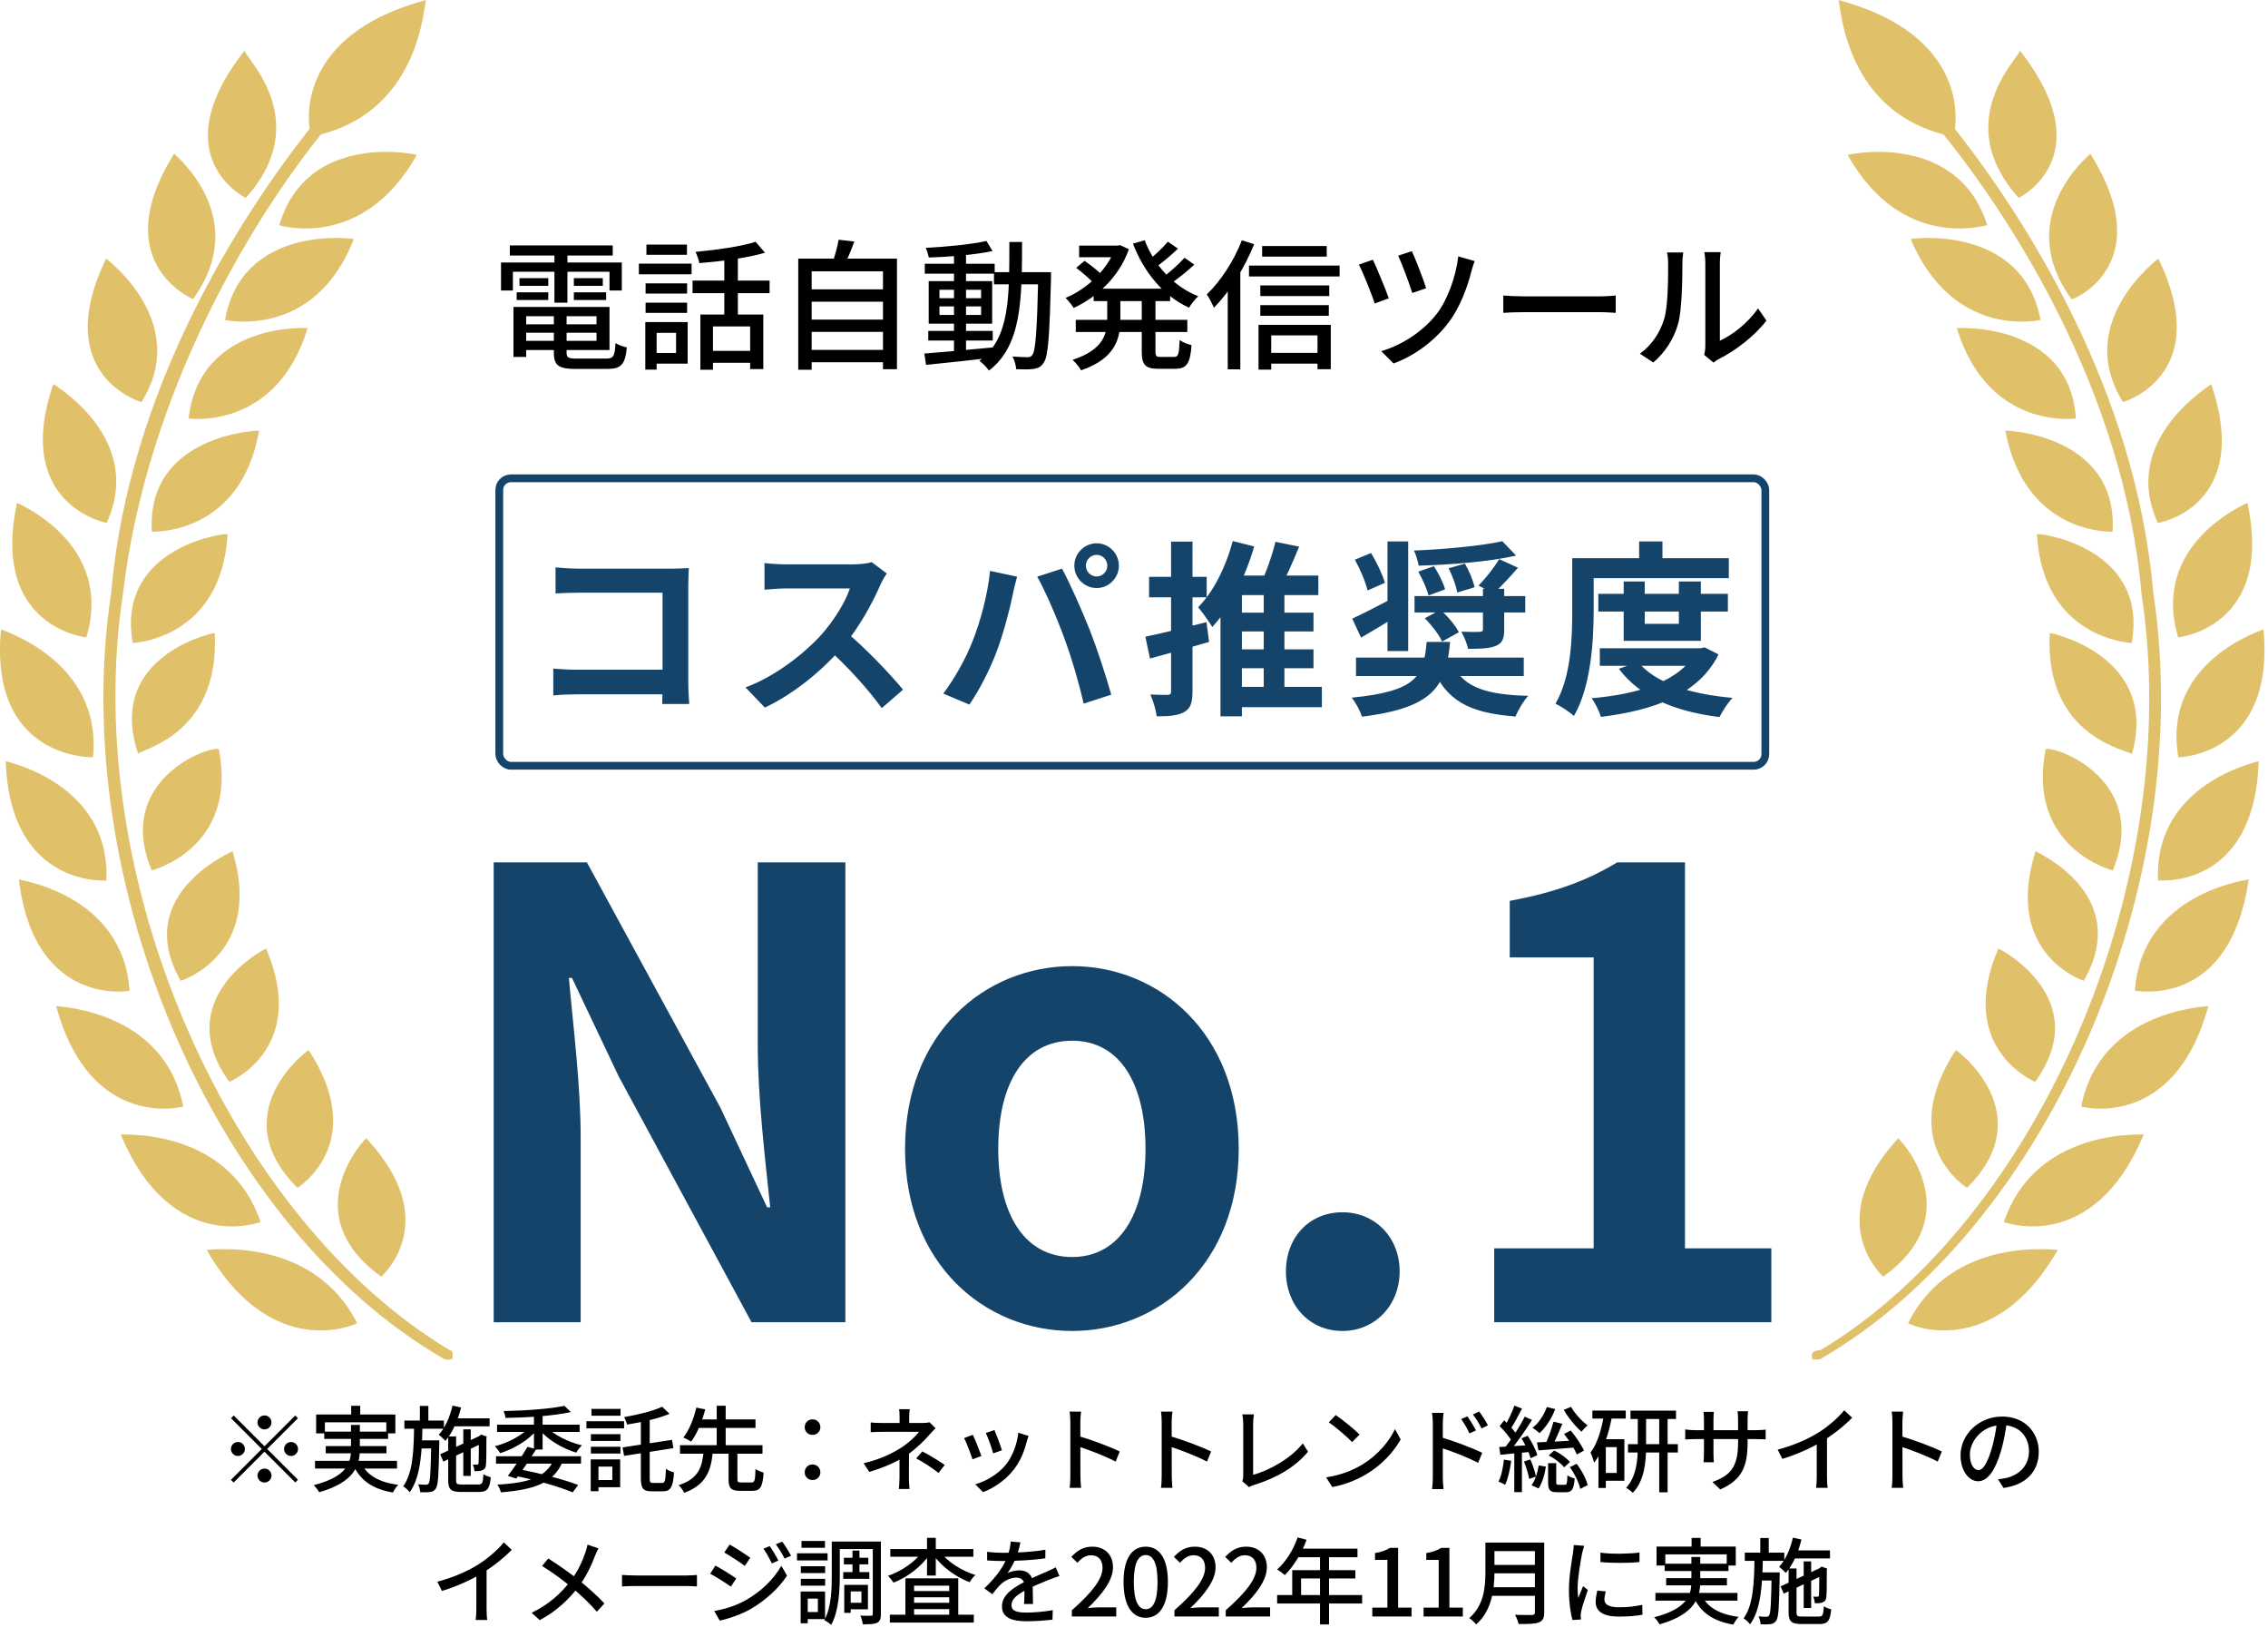
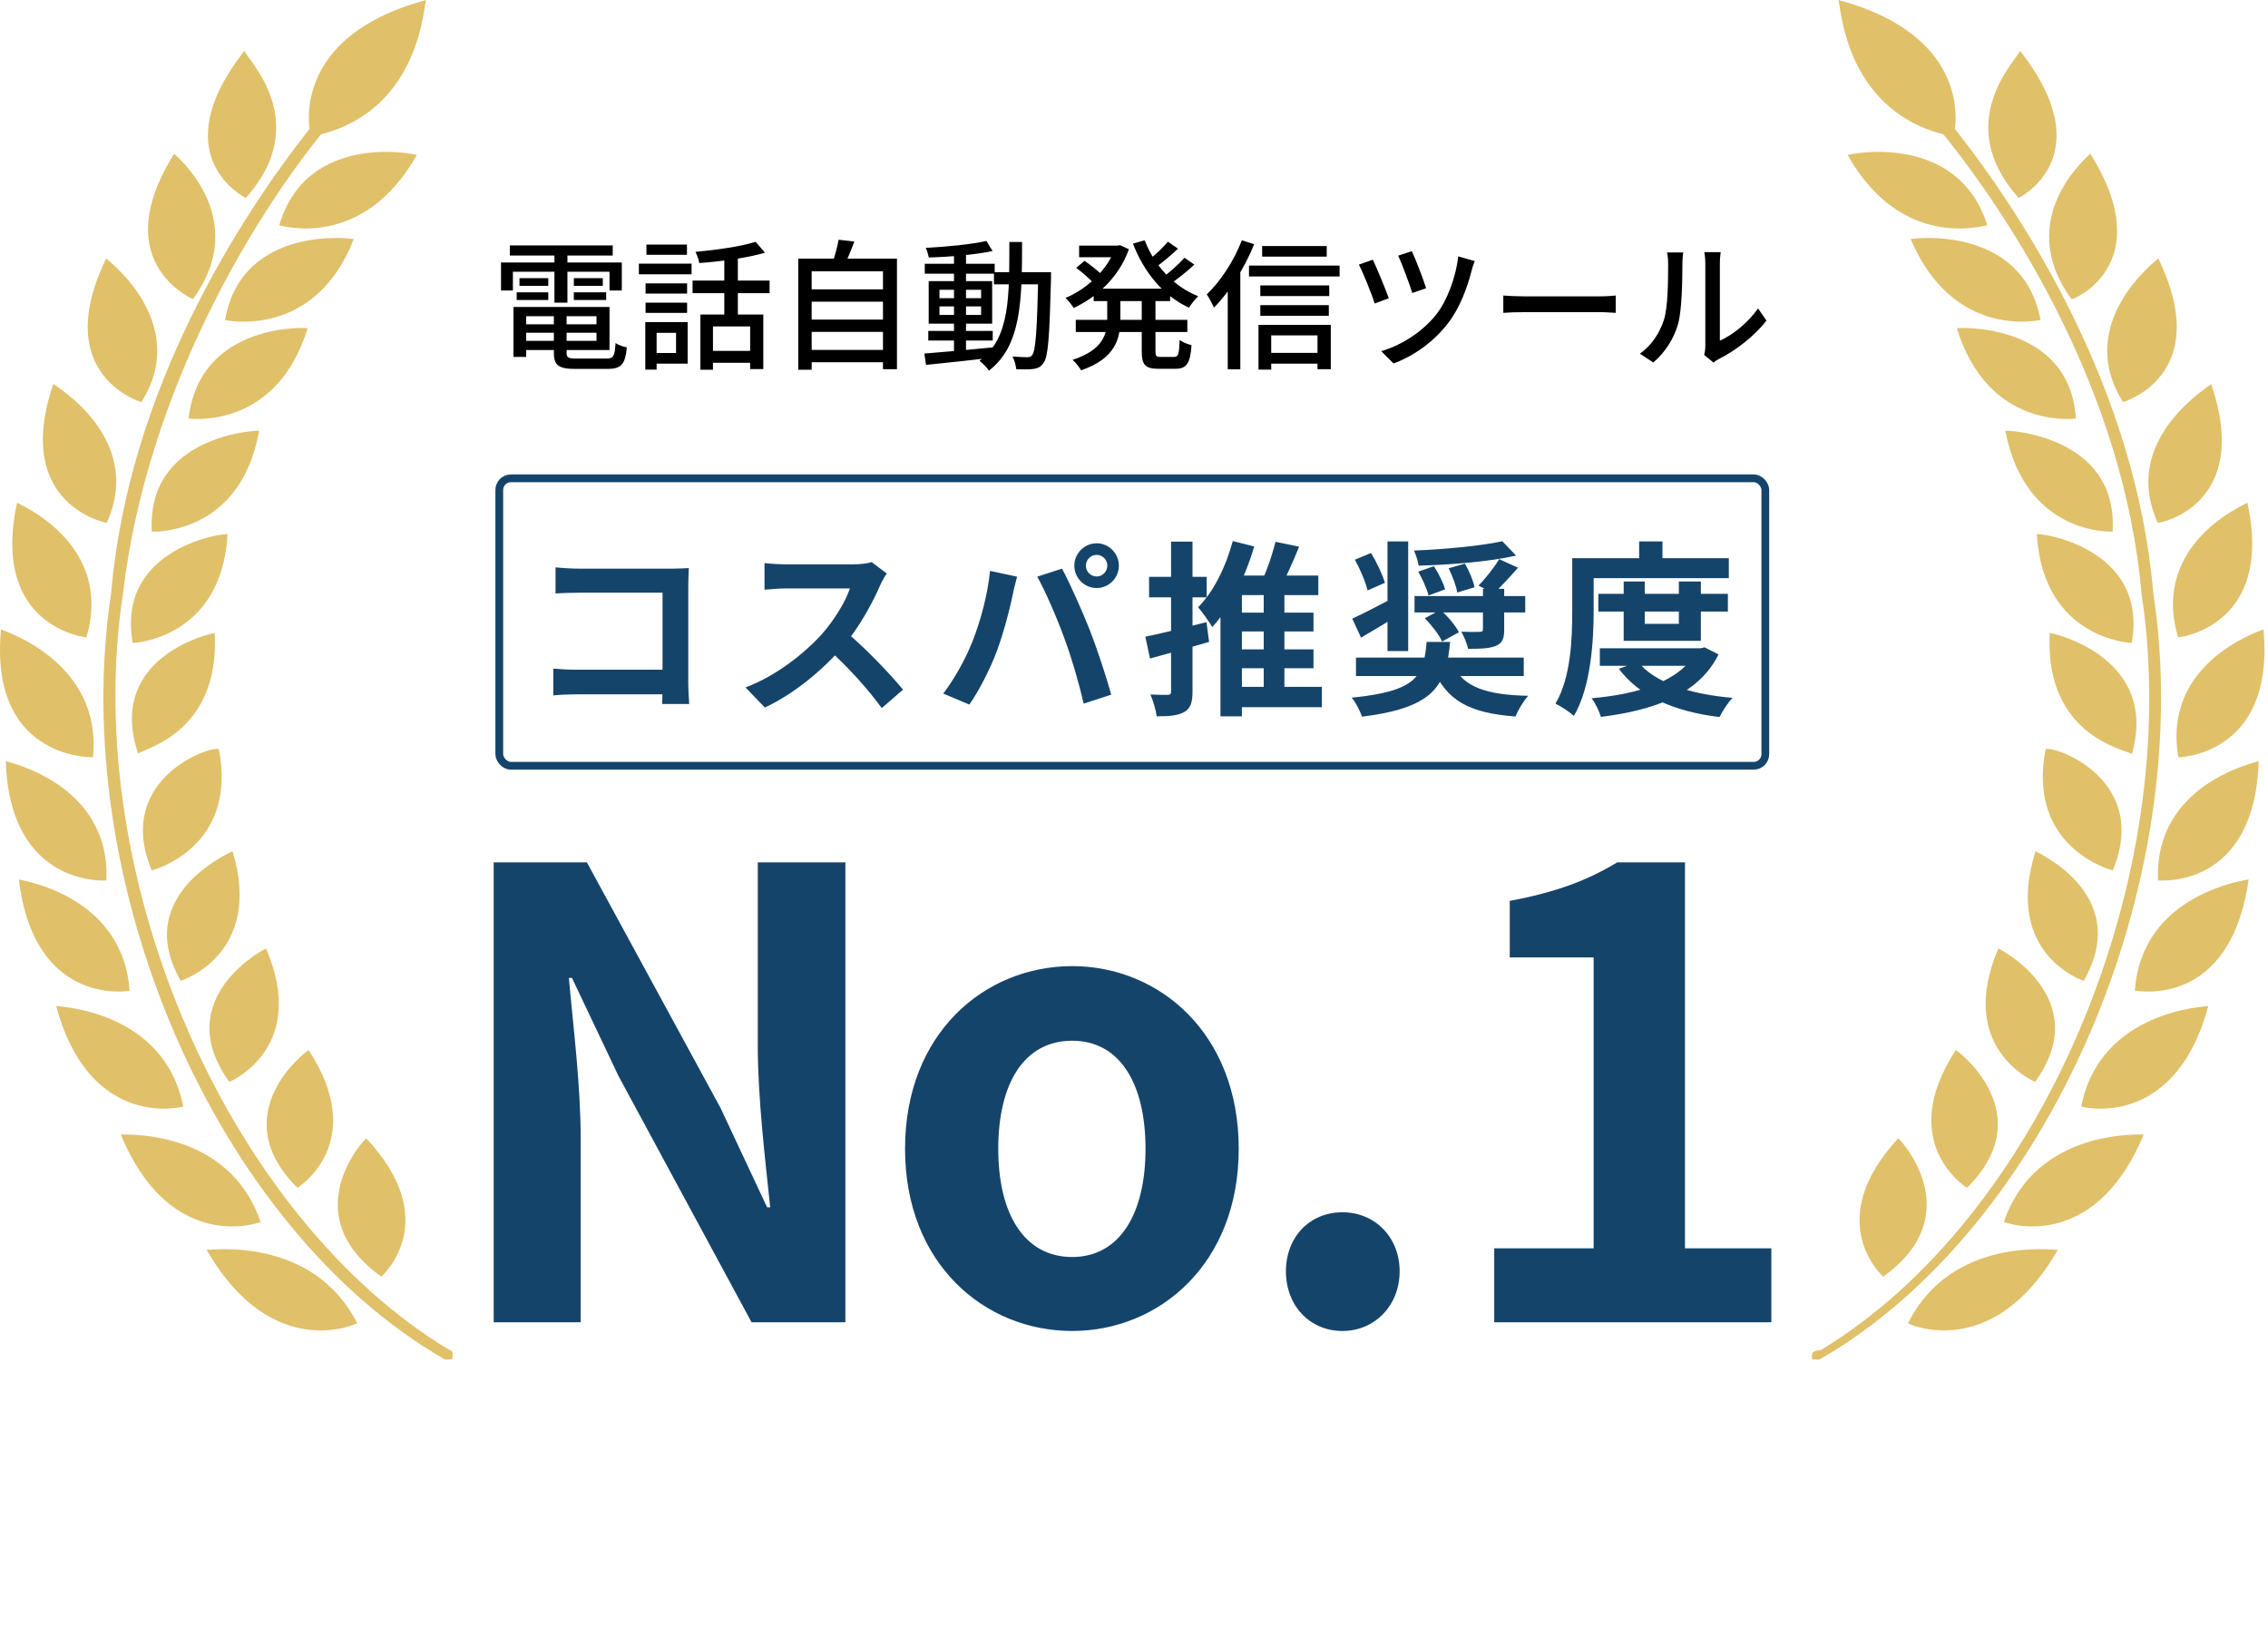
<svg xmlns="http://www.w3.org/2000/svg" width="292" height="212" viewBox="0 0 292 212" fill="none">
  <path fill-rule="evenodd" clip-rule="evenodd" d="M53.658 19.963C46.693 32.297 36.158 29.028 35.959 28.991C39.549 16.735 53.857 19.894 53.658 19.963ZM49.09 164.325C37.73 156.177 47.167 146.329 47.165 146.529C57.16 157.223 49.207 164.183 49.09 164.325ZM45.545 30.79C40.49 43.705 29.172 41.217 28.974 41.194C31.154 28.722 45.733 30.709 45.545 30.79ZM39.601 42.261C35.571 55.375 24.477 53.884 24.281 53.873C25.73 41.335 39.775 42.169 39.601 42.261ZM33.357 55.45C30.969 68.898 19.746 68.432 19.552 68.435C18.791 55.846 33.518 55.347 33.357 55.45ZM29.304 68.775C28.506 82.231 17.282 82.748 17.09 82.763C14.858 70.251 29.451 68.49 29.304 68.775ZM27.645 81.486C28.375 95.118 17.26 96.563 17.81 97.085C13.45 84.302 27.779 81.363 27.645 81.486ZM28.196 96.535C30.59 109.14 19.717 111.985 19.532 112.035C14.422 99.738 28.315 95.548 28.196 96.535ZM29.937 109.552C33.955 122.775 23.448 126.191 23.267 126.245C16.723 114.808 30.5 109.414 29.937 109.552ZM38.299 152.89C28.571 143.243 39.8 134.992 39.748 135.168C47.516 147.092 38.453 152.785 38.299 152.89ZM34.262 122.103C39.754 134.897 29.699 139.185 29.521 139.25C21.699 128.414 34.353 121.957 34.262 122.103ZM58.178 175.065C58.45 174.872 57.782 175.005 57.521 175.005C57.39 175.005 57.258 174.972 57.137 174.902C27.808 157.948 8.602 113.696 14.321 76.256C16.565 50.116 30.886 27.965 39.859 16.578C39.43 13.461 39.846 4.029 54.863 0C54.546 0.248 54.323 13.955 41.331 17.288C32.801 27.87 18.9 50.219 15.831 76.433C10.19 113.366 29.76 156.935 57.906 173.785C58.268 173.815 58.39 174.275 58.178 175.065ZM31.643 25.477C31.85 25.578 20.68 20.309 31.481 6.518C31.535 7.385 40.523 15.58 31.643 25.477ZM24.837 38.514C25.57 38.755 13.351 34.28 22.422 19.784C22.49 19.927 32.502 27.997 24.837 38.514ZM18.211 51.752C18.428 51.826 6.307 48.478 13.67 33.271C13.753 33.409 24.651 41.485 18.211 51.752ZM13.732 67.303C13.951 67.36 1.495 65.13 6.866 49.427C6.964 49.559 18.723 56.395 13.732 67.303ZM11.118 82.035C11.343 82.078 -1.311 80.905 2.197 64.714C2.311 64.839 14.725 69.916 11.118 82.035ZM11.97 97.468C11.317 97.495 -1.409 97.426 0.129 81.013C0.257 81.129 13.217 85.073 11.97 97.468ZM13.696 113.321C13.928 113.332 1.261 114.412 0.746 97.973C0.888 98.079 14.263 100.801 13.696 113.321ZM16.682 127.52C16.917 127.515 4.414 129.855 2.43 113.184C2.191 113.281 15.804 114.908 16.682 127.52ZM23.592 142.418C23.83 142.397 11.645 145.805 7.23 129.489C7.401 129.573 21.129 129.943 23.592 142.418ZM33.546 157.278C33.786 157.239 22.091 161.785 15.546 146.024C15.731 146.095 29.404 145.111 33.546 157.278ZM45.978 170.312C46.218 170.257 35.156 175.708 26.609 160.879C26.807 160.937 40.244 158.975 45.978 170.312Z" fill="#E0C069" />
  <path d="M66.953 41.745V42.825H77.483V41.745H66.953ZM66.971 39.513V40.701H76.799V43.869H66.971V45.057H78.473V39.513H66.971ZM71.309 40.143V45.399C71.309 47.055 71.939 47.487 74.153 47.487C74.639 47.487 77.663 47.487 78.167 47.487C79.985 47.487 80.489 46.911 80.705 44.715C80.255 44.625 79.607 44.409 79.247 44.157C79.157 45.849 78.977 46.155 78.041 46.155C77.357 46.155 74.801 46.155 74.279 46.155C73.163 46.155 72.947 46.029 72.947 45.399V40.143H71.309ZM66.107 39.513V45.939H67.745V39.513H66.107ZM65.639 31.593V32.889H78.887V31.593H65.639ZM66.881 35.805V36.795H70.589V35.805H66.881ZM66.521 37.623V38.613H70.589V37.623H66.521ZM73.883 37.623V38.613H78.041V37.623H73.883ZM73.883 35.805V36.795H77.609V35.805H73.883ZM71.381 32.097V38.955H73.055V32.097H71.381ZM64.505 33.789V37.389H66.035V34.977H78.473V37.389H80.057V33.789H64.505ZM90.173 40.485V47.595H91.793V42.015H96.581V47.505H98.273V40.485H90.173ZM97.283 31.125C95.429 31.719 92.279 32.169 89.543 32.421C89.741 32.817 89.975 33.447 90.029 33.861C92.855 33.645 96.185 33.213 98.489 32.529L97.283 31.125ZM93.251 32.637V41.259H94.997V32.637H93.251ZM89.165 36.111V37.731H99.083V36.111H89.165ZM91.253 45.165V46.695H97.409V45.165H91.253ZM83.117 36.471V37.785H88.463V36.471H83.117ZM83.225 31.485V32.799H88.445V31.485H83.225ZM83.117 38.955V40.269H88.463V38.955H83.117ZM82.253 33.933V35.301H89.039V33.933H82.253ZM83.963 41.457V42.843H87.041V45.435H83.963V46.803H88.535V41.457H83.963ZM83.081 41.457V47.577H84.539V41.457H83.081ZM103.925 37.245V38.829H114.095V37.245H103.925ZM103.925 41.133V42.717H114.095V41.133H103.925ZM103.925 45.039V46.623H114.095V45.039H103.925ZM102.773 33.285V47.595H104.501V34.923H113.681V47.523H115.481V33.285H102.773ZM107.975 30.855C107.813 31.755 107.471 33.033 107.147 33.897L108.695 34.185C109.091 33.393 109.577 32.223 109.991 31.089L107.975 30.855ZM119.513 42.591V43.833H127.811V42.591H119.513ZM119.063 33.951V35.229H128.063V33.951H119.063ZM122.825 32.475V45.579H124.373V32.475H122.825ZM119.009 45.507L119.225 46.965C121.547 46.731 124.805 46.389 127.865 46.029L127.847 44.715C124.625 45.039 121.223 45.327 119.009 45.507ZM120.953 39.441H126.317V40.539H120.953V39.441ZM120.953 37.299H126.317V38.379H120.953V37.299ZM119.567 36.183V41.655H127.739V36.183H119.567ZM127.001 31.017C125.075 31.449 121.871 31.773 119.189 31.899C119.351 32.241 119.513 32.781 119.585 33.141C122.285 33.069 125.597 32.781 127.793 32.313L127.001 31.017ZM127.973 35.031V36.597H134.363V35.031H127.973ZM133.679 35.031V35.409C133.517 42.555 133.337 45.129 132.905 45.687C132.743 45.921 132.563 45.975 132.275 45.975C131.933 45.975 131.177 45.957 130.349 45.885C130.619 46.353 130.799 47.055 130.835 47.523C131.681 47.559 132.527 47.559 133.067 47.487C133.625 47.397 134.021 47.235 134.363 46.695C134.957 45.921 135.119 43.347 135.317 35.823C135.317 35.625 135.317 35.031 135.317 35.031H133.679ZM129.953 31.143C129.935 38.109 130.079 43.527 126.101 46.443C126.497 46.731 127.073 47.307 127.325 47.703C131.555 44.463 131.573 38.523 131.591 31.143H129.953ZM140.807 37.155V38.757H150.653V37.155H140.807ZM138.935 31.611V33.105H144.191V31.611H138.935ZM138.503 41.169V42.735H152.867V41.169H138.503ZM143.597 31.611V31.917C142.571 34.779 139.871 37.245 137.189 38.343C137.513 38.667 137.999 39.243 138.233 39.639C141.221 38.253 144.065 35.697 145.343 32.079L144.209 31.557L143.903 31.611H143.597ZM142.553 37.947V41.007C142.553 42.969 142.067 45.021 138.089 46.317C138.449 46.623 138.971 47.271 139.187 47.667C143.633 46.137 144.245 43.563 144.245 41.043V37.947H142.553ZM147.377 30.927L145.865 31.359C147.287 35.049 149.771 38.091 153.083 39.603C153.353 39.153 153.875 38.487 154.271 38.127C151.085 36.885 148.583 34.113 147.377 30.927ZM138.557 34.473C139.349 35.067 140.321 35.913 140.789 36.435L141.923 35.427C141.419 34.905 140.411 34.113 139.637 33.573L138.557 34.473ZM150.365 31.107C149.699 31.917 148.511 33.015 147.647 33.663L148.691 34.473C149.573 33.861 150.725 32.907 151.661 32.007L150.365 31.107ZM152.507 33.177C151.769 34.005 150.473 35.157 149.537 35.823L150.563 36.615C151.535 35.967 152.795 34.977 153.767 34.059L152.507 33.177ZM146.999 38.001V45.219C146.999 46.947 147.431 47.469 149.141 47.469C149.501 47.469 150.977 47.469 151.337 47.469C152.777 47.469 153.245 46.767 153.407 44.427C152.939 44.319 152.255 44.049 151.877 43.761C151.805 45.579 151.715 45.939 151.175 45.939C150.869 45.939 149.663 45.939 149.411 45.939C148.853 45.939 148.763 45.831 148.763 45.219V38.001H146.999ZM162.497 31.665V33.033H170.813V31.665H162.497ZM162.263 36.741V38.109H171.137V36.741H162.263ZM162.263 39.279V40.647H171.083V39.279H162.263ZM162.929 45.417V46.803H170.453V45.417H162.929ZM160.805 34.185V35.589H172.469V34.185H160.805ZM162.029 41.817V47.577H163.667V43.167H169.625V47.523H171.335V41.817H162.029ZM159.887 30.927C158.861 33.591 157.133 36.219 155.369 37.893C155.657 38.289 156.125 39.207 156.287 39.603C158.303 37.587 160.247 34.473 161.471 31.431L159.887 30.927ZM158.069 35.715V47.541H159.689V34.113L159.671 34.095L158.069 35.715ZM181.775 32.331L180.011 32.907C180.497 33.933 181.505 36.633 181.829 37.713L183.611 37.101C183.287 36.021 182.189 33.195 181.775 32.331ZM189.875 33.609L187.751 32.997C187.427 35.733 186.311 38.703 184.925 40.467C183.089 42.789 180.353 44.463 177.833 45.201L179.417 46.785C181.973 45.849 184.601 44.013 186.473 41.547C187.967 39.603 188.957 36.903 189.479 34.779C189.569 34.455 189.713 33.969 189.875 33.609ZM176.753 33.429L174.953 34.059C175.421 34.923 176.645 37.929 176.987 39.063L178.805 38.397C178.391 37.209 177.257 34.491 176.753 33.429ZM193.547 38.037V40.269C194.159 40.215 195.221 40.179 196.229 40.179C197.903 40.179 204.545 40.179 206.021 40.179C206.795 40.179 207.623 40.251 208.019 40.269V38.037C207.587 38.073 206.885 38.145 206.003 38.145C204.545 38.145 197.903 38.145 196.229 38.145C195.239 38.145 194.141 38.091 193.547 38.037ZM219.413 45.687L220.619 46.677C220.763 46.551 220.961 46.389 221.303 46.209C223.355 45.183 225.893 43.293 227.423 41.259L226.343 39.693C225.029 41.601 223.013 43.149 221.429 43.851C221.429 43.059 221.429 35.157 221.429 33.897C221.429 33.159 221.519 32.547 221.537 32.457H219.431C219.449 32.547 219.557 33.141 219.557 33.879C219.557 35.157 219.557 43.653 219.557 44.535C219.557 44.949 219.485 45.381 219.413 45.687ZM211.133 45.525L212.861 46.659C214.373 45.363 215.525 43.599 216.065 41.637C216.551 39.819 216.605 35.985 216.605 33.933C216.605 33.303 216.695 32.655 216.713 32.493H214.625C214.715 32.907 214.769 33.339 214.769 33.951C214.769 36.039 214.751 39.549 214.229 41.151C213.707 42.807 212.681 44.427 211.133 45.525Z" fill="black" />
  <path d="M71.525 73.025C72.437 73.121 73.661 73.193 74.501 73.193H86.597C87.293 73.193 88.277 73.145 88.685 73.121C88.661 73.697 88.613 74.633 88.613 75.353V87.785C88.613 88.625 88.685 89.873 88.733 90.617H85.253C85.277 89.897 85.301 89.033 85.301 88.145V76.289H74.501C73.493 76.289 72.197 76.337 71.525 76.385V73.025ZM71.237 86.057C72.053 86.129 73.133 86.201 74.213 86.201H87.197V89.369H74.309C73.373 89.369 72.029 89.417 71.237 89.513V86.057ZM114.173 73.817C113.981 74.081 113.549 74.801 113.333 75.305C112.349 77.585 110.573 80.849 108.509 83.249C105.821 86.345 102.197 89.321 98.477 91.073L95.981 88.481C99.869 87.041 103.565 84.113 105.821 81.617C107.405 79.817 108.869 77.441 109.421 75.737C108.413 75.737 102.293 75.737 101.261 75.737C100.277 75.737 98.957 75.857 98.429 75.905V72.473C99.077 72.569 100.565 72.641 101.261 72.641C102.533 72.641 108.677 72.641 109.733 72.641C110.789 72.641 111.725 72.521 112.229 72.353L114.173 73.817ZM108.821 81.257C111.293 83.273 114.701 86.849 116.261 88.769L113.525 91.145C111.749 88.673 109.133 85.817 106.565 83.489L108.821 81.257ZM139.805 72.809C139.805 73.577 140.429 74.201 141.197 74.201C141.941 74.201 142.565 73.577 142.565 72.809C142.565 72.041 141.941 71.417 141.197 71.417C140.429 71.417 139.805 72.041 139.805 72.809ZM138.317 72.809C138.317 71.225 139.613 69.929 141.197 69.929C142.757 69.929 144.053 71.225 144.053 72.809C144.053 74.393 142.757 75.689 141.197 75.689C139.613 75.689 138.317 74.393 138.317 72.809ZM125.189 82.601C126.245 79.937 127.157 76.553 127.469 73.481L130.949 74.225C130.757 74.897 130.469 76.073 130.373 76.625C130.037 78.305 129.173 81.593 128.333 83.825C127.469 86.153 126.053 88.889 124.805 90.689L121.445 89.273C122.933 87.305 124.349 84.737 125.189 82.601ZM137.021 82.121C136.109 79.601 134.573 76.049 133.541 74.225L136.733 73.193C137.741 75.041 139.373 78.737 140.285 81.041C141.149 83.225 142.421 87.041 143.069 89.417L139.517 90.569C138.869 87.737 137.981 84.713 137.021 82.121ZM158.333 78.857H169.109V81.281H158.333V78.857ZM158.333 83.585H169.109V86.009H158.333V83.585ZM158.021 88.409H170.189V91.025H158.021V88.409ZM162.701 75.473H165.365V89.177H162.701V75.473ZM164.213 69.737L167.261 70.361C166.421 72.449 165.389 74.705 164.597 76.145L162.125 75.521C162.917 73.961 163.781 71.537 164.213 69.737ZM158.717 69.641L161.477 70.337C160.325 74.273 158.381 78.233 156.077 80.705C155.717 80.105 154.805 78.785 154.253 78.161C156.245 76.169 157.829 72.953 158.717 69.641ZM159.893 74.081H169.733V76.601H159.893V92.201H157.133V75.497L158.549 74.081H159.893ZM147.461 81.953C149.477 81.545 152.477 80.801 155.333 80.081L155.669 82.625C153.053 83.393 150.269 84.161 148.061 84.761L147.461 81.953ZM147.941 74.249H155.357V76.889H147.941V74.249ZM150.773 69.713H153.533V88.985C153.533 90.401 153.293 91.169 152.501 91.625C151.709 92.105 150.557 92.201 148.925 92.201C148.829 91.433 148.469 90.185 148.109 89.393C149.045 89.441 150.029 89.441 150.341 89.441C150.653 89.441 150.773 89.321 150.773 88.985V69.713ZM174.581 84.641H196.181V87.017H174.581V84.641ZM183.677 82.625H186.701C186.173 88.169 184.805 91.073 175.349 92.249C175.133 91.529 174.533 90.401 174.029 89.801C182.501 88.961 183.293 86.993 183.677 82.625ZM187.133 85.673C188.453 88.457 191.405 89.441 196.757 89.561C196.157 90.209 195.437 91.409 195.125 92.225C189.077 91.769 186.221 90.137 184.445 85.961L187.133 85.673ZM182.117 76.721H196.373V78.833H182.117V76.721ZM174.437 72.041L176.525 71.177C177.245 72.377 178.013 73.985 178.301 75.017L176.069 76.001C175.829 74.945 175.133 73.289 174.437 72.041ZM182.597 73.577L184.613 72.881C185.213 73.793 185.837 75.041 186.053 75.857L183.917 76.649C183.725 75.833 183.149 74.537 182.597 73.577ZM186.509 73.145L188.597 72.545C189.173 73.505 189.677 74.753 189.845 75.593L187.613 76.265C187.493 75.449 187.013 74.153 186.509 73.145ZM183.437 79.577L185.453 78.497C186.389 79.313 187.397 80.513 187.829 81.377L185.669 82.577C185.285 81.713 184.325 80.465 183.437 79.577ZM178.637 69.689H181.301V83.801H178.637V69.689ZM190.925 75.785H193.661V81.065C193.661 82.265 193.397 82.817 192.533 83.153C191.669 83.489 190.541 83.513 189.005 83.513C188.885 82.841 188.477 81.905 188.141 81.305C189.077 81.353 190.205 81.353 190.517 81.329C190.829 81.305 190.925 81.257 190.925 80.993V75.785ZM193.013 71.969L195.437 73.073C194.381 74.297 193.229 75.521 192.317 76.361L190.349 75.377C191.261 74.465 192.389 73.025 193.013 71.969ZM174.101 79.625C175.421 79.025 177.365 78.017 179.285 77.009L180.029 79.193C178.445 80.177 176.717 81.209 175.229 82.073L174.101 79.625ZM193.421 69.665L195.197 71.513C191.741 72.305 186.797 72.689 182.645 72.809C182.573 72.257 182.285 71.369 182.045 70.865C186.053 70.697 190.709 70.265 193.421 69.665ZM205.781 76.433H222.461V78.713H205.781V76.433ZM205.973 83.441H219.149V85.697H205.973V83.441ZM209.045 74.849H211.757V80.297H216.149V74.849H218.981V82.481H209.045V74.849ZM218.405 83.441H218.957L219.461 83.321L221.261 84.233C218.669 89.441 212.861 91.433 206.117 92.273C205.901 91.553 205.373 90.473 204.917 89.873C211.061 89.345 216.461 87.641 218.405 83.801V83.441ZM210.893 85.193C213.053 87.881 217.541 89.345 223.061 89.825C222.461 90.425 221.741 91.577 221.381 92.297C215.549 91.577 211.109 89.657 208.421 86.081L210.893 85.193ZM211.037 69.689H214.037V73.289H211.037V69.689ZM203.837 71.849H222.581V74.417H203.837V71.849ZM202.421 71.849H205.181V78.617C205.181 82.529 204.821 88.433 202.637 92.153C202.133 91.673 200.933 90.881 200.261 90.569C202.277 87.161 202.421 82.145 202.421 78.617V71.849Z" fill="#15446B" />
  <rect x="64.281" y="61.565" width="163" height="37" rx="1.5" stroke="#15446B" />
  <path d="M63.561 170.195H74.761V146.515C74.761 139.635 73.801 132.195 73.241 125.875H73.641L79.641 138.515L96.761 170.195H108.841V110.995H97.561V134.595C97.561 141.315 98.521 149.235 99.161 155.395H98.761L92.761 142.595L75.561 110.995H63.561V170.195ZM138.043 171.315C149.243 171.315 159.483 162.675 159.483 147.875C159.483 132.995 149.243 124.355 138.043 124.355C126.763 124.355 116.523 132.995 116.523 147.875C116.523 162.675 126.763 171.315 138.043 171.315ZM138.043 161.795C131.883 161.795 128.523 156.275 128.523 147.875C128.523 139.395 131.883 133.955 138.043 133.955C144.123 133.955 147.483 139.395 147.483 147.875C147.483 156.275 144.123 161.795 138.043 161.795ZM172.841 171.315C177.001 171.315 180.201 168.035 180.201 163.635C180.201 159.235 177.001 156.035 172.841 156.035C168.601 156.035 165.561 159.235 165.561 163.635C165.561 168.035 168.601 171.315 172.841 171.315ZM192.377 170.195H228.057V160.675H216.937V110.995H208.217C204.377 113.315 200.377 114.835 194.377 115.955V123.235H205.177V160.675H192.377V170.195Z" fill="#15446B" />
  <path fill-rule="evenodd" clip-rule="evenodd" d="M280.457 97.468C278.328 85.073 291.288 81.129 291.416 81.013C292.955 97.426 280.228 97.495 280.457 97.468ZM280.427 82.035C276.82 69.916 289.234 64.839 289.348 64.714C292.857 80.905 280.202 82.078 280.427 82.035ZM277.814 67.303C272.822 56.395 284.806 49.559 284.679 49.427C290.05 65.13 277.936 67.36 277.814 67.303ZM273.334 51.752C266.894 41.485 277.793 33.409 277.875 33.271C285.238 48.478 273.118 51.826 273.334 51.752ZM266.708 38.514C259.043 27.997 269.055 19.927 269.123 19.784C278.194 34.28 266.497 38.755 266.708 38.514ZM259.902 25.477C251.022 15.58 260.01 7.385 260.064 6.518C270.864 20.309 259.695 25.578 259.902 25.477ZM255.856 28.991C255.386 29.028 244.852 32.297 237.887 19.963C237.688 19.894 251.996 16.735 255.856 28.991ZM242.455 164.325C242.338 164.183 234.538 157.223 244.38 146.529C244.378 146.329 253.815 156.177 242.455 164.325ZM262.716 41.194C262.373 41.217 251.505 43.705 246 30.79C245.813 30.709 260.391 28.722 262.716 41.194ZM253.246 152.89C253.092 152.785 244.029 147.092 251.797 135.168C251.746 134.992 262.974 143.243 253.246 152.89ZM262.024 139.25C261.846 139.185 251.791 134.897 257.283 122.103C257.192 121.957 269.846 128.414 262.024 139.25ZM268.278 126.245C268.097 126.191 257.896 122.775 262.076 109.552C261.504 109.414 274.822 114.808 268.278 126.245ZM272.013 112.035C271.828 111.985 260.955 109.14 263.349 96.535C263.23 95.548 277.123 99.738 272.013 112.035ZM274.474 97.085C274.285 96.563 263.17 95.118 263.9 81.486C263.766 81.363 278.095 84.302 274.474 97.085ZM274.455 82.763C274.262 82.748 263.039 82.231 262.242 68.775C262.094 68.49 276.687 70.251 274.455 82.763ZM251.944 42.261C251.77 42.169 266.481 41.335 267.264 53.873C267.068 53.884 255.974 55.375 251.944 42.261ZM271.993 68.435C271.799 68.432 260.756 68.898 258.188 55.45C258.027 55.347 272.754 55.846 271.993 68.435ZM277.223 76.256C282.943 113.696 263.736 157.948 234.407 174.902C234.287 174.972 234.155 175.005 234.024 175.005C233.763 175.005 233.509 174.872 233.367 175.065C233.155 174.275 233.277 173.815 234.386 173.785C262.478 156.935 281.355 113.366 275.714 76.433C273.464 50.219 258.744 27.87 250.214 17.288C237.222 13.955 236.999 0.248 236.682 0C251.699 4.029 252.115 13.461 251.686 16.578C260.659 27.965 274.98 50.116 277.223 76.256ZM264.936 160.879C256.389 175.708 245.327 170.257 245.666 170.312C251.301 158.975 264.737 160.937 264.936 160.879ZM257.999 157.278C262.141 145.111 275.814 146.095 275.999 146.024C269.454 161.785 257.759 157.239 257.999 157.278ZM267.953 142.418C270.416 129.943 284.144 129.573 284.315 129.489C279.9 145.805 267.715 142.397 267.953 142.418ZM274.864 127.52C275.741 114.908 289.354 113.281 289.511 113.184C287.131 129.855 275.276 127.515 274.864 127.52ZM277.849 113.321C277.282 100.801 290.657 98.079 290.799 97.973C290.284 114.412 278.166 113.332 277.849 113.321Z" fill="#E0C069" />
-   <path d="M34.053 183.985C33.561 183.985 33.153 183.577 33.153 183.085C33.153 182.593 33.561 182.185 34.053 182.185C34.545 182.185 34.953 182.593 34.953 183.085C34.953 183.577 34.545 183.985 34.053 183.985ZM34.053 186.157L38.013 182.197L38.361 182.545L34.401 186.505L38.361 190.465L38.013 190.813L34.053 186.853L30.081 190.825L29.733 190.477L33.705 186.505L29.745 182.545L30.093 182.197L34.053 186.157ZM31.533 186.505C31.533 186.997 31.125 187.405 30.633 187.405C30.141 187.405 29.733 186.997 29.733 186.505C29.733 186.013 30.141 185.605 30.633 185.605C31.125 185.605 31.533 186.013 31.533 186.505ZM36.573 186.505C36.573 186.013 36.981 185.605 37.473 185.605C37.965 185.605 38.373 186.013 38.373 186.505C38.373 186.997 37.965 187.405 37.473 187.405C36.981 187.405 36.573 186.997 36.573 186.505ZM34.053 189.025C34.545 189.025 34.953 189.433 34.953 189.925C34.953 190.417 34.545 190.825 34.053 190.825C33.561 190.825 33.153 190.417 33.153 189.925C33.153 189.433 33.561 189.025 34.053 189.025ZM45.213 180.949H46.377V182.773H45.213V180.949ZM40.701 182.065H50.901V184.501H49.737V183.073H41.829V184.501H40.701V182.065ZM41.745 184.273H49.965V185.209H41.745V184.273ZM40.557 188.029H51.117V189.025H40.557V188.029ZM41.937 186.133H49.761V187.057H41.937V186.133ZM46.461 188.245C47.193 189.877 48.825 190.813 51.273 191.113C51.033 191.353 50.733 191.809 50.589 192.109C47.961 191.665 46.329 190.525 45.441 188.473L46.461 188.245ZM45.189 183.409H46.329V186.553C46.329 188.629 45.621 190.777 41.097 192.073C40.965 191.833 40.641 191.401 40.389 191.161C44.757 190.045 45.189 188.221 45.189 186.541V183.409ZM58.029 182.557H63.033V183.589H58.029V182.557ZM59.649 183.973H60.609V189.973H59.649V183.973ZM58.257 180.925L59.361 181.153C58.953 182.845 58.245 184.429 57.345 185.461C57.165 185.257 56.733 184.849 56.481 184.669C57.321 183.781 57.921 182.389 58.257 180.925ZM56.673 187.189L61.929 184.741L62.325 185.665L57.081 188.125L56.673 187.189ZM57.705 184.885H58.725V190.513C58.725 190.993 58.821 191.077 59.457 191.077C59.745 191.077 61.209 191.077 61.581 191.077C62.097 191.077 62.181 190.861 62.241 189.745C62.481 189.913 62.901 190.069 63.189 190.141C63.057 191.605 62.745 192.037 61.665 192.037C61.365 192.037 59.649 192.037 59.361 192.037C58.065 192.037 57.705 191.713 57.705 190.501V184.885ZM61.653 184.957H61.557L61.773 184.777L61.965 184.645L62.673 184.909L62.625 185.077C62.625 186.793 62.613 188.173 62.565 188.533C62.541 188.941 62.349 189.169 62.037 189.265C61.761 189.361 61.377 189.373 61.089 189.361C61.065 189.097 60.981 188.725 60.873 188.509C61.053 188.521 61.293 188.521 61.401 188.521C61.521 188.521 61.593 188.485 61.617 188.317C61.641 188.125 61.653 186.829 61.653 184.957ZM52.065 182.845H57.153V183.901H52.065V182.845ZM53.853 185.389H55.893V186.433H53.853V185.389ZM54.057 180.961H55.149V183.205H54.057V180.961ZM53.313 183.469H54.393C54.333 186.817 54.177 190.105 52.749 192.073C52.557 191.821 52.197 191.473 51.909 191.305C53.193 189.565 53.277 186.517 53.313 183.469ZM55.521 185.389H56.553C56.553 185.389 56.553 185.725 56.553 185.869C56.481 189.805 56.421 191.185 56.109 191.605C55.905 191.893 55.689 192.001 55.365 192.049C55.077 192.085 54.609 192.085 54.105 192.073C54.081 191.761 53.985 191.329 53.829 191.053C54.261 191.101 54.657 191.101 54.837 191.101C54.993 191.101 55.101 191.077 55.197 190.921C55.389 190.657 55.461 189.361 55.521 185.617V185.389ZM63.861 187.441H74.805V188.389H63.861V187.441ZM67.917 186.229L69.033 186.529C68.265 187.777 67.209 189.337 66.465 190.309L65.385 189.961C66.141 188.989 67.209 187.417 67.917 186.229ZM71.325 187.813L72.441 188.113C71.337 190.825 68.877 191.737 64.485 192.085C64.413 191.761 64.221 191.353 64.029 191.089C68.121 190.873 70.389 190.105 71.325 187.813ZM66.141 189.925L66.729 189.097C69.585 189.625 72.597 190.441 74.433 191.137L73.737 192.085C71.961 191.353 69.093 190.513 66.141 189.925ZM63.993 183.373H74.625V184.309H63.993V183.373ZM68.745 181.885H69.861V186.577H68.745V181.885ZM68.253 183.613L69.165 183.997C68.085 185.353 66.189 186.481 64.389 187.045C64.245 186.769 63.933 186.361 63.705 186.157C65.445 185.701 67.305 184.729 68.253 183.613ZM70.341 183.625C71.289 184.693 73.173 185.617 74.925 186.037C74.673 186.265 74.349 186.685 74.193 186.973C72.405 186.445 70.521 185.317 69.429 184.009L70.341 183.625ZM72.669 180.949L73.497 181.753C71.289 182.245 67.893 182.461 65.085 182.509C65.061 182.257 64.941 181.861 64.845 181.621C67.581 181.573 70.881 181.345 72.669 180.949ZM82.509 182.329H83.649V190.249C83.649 190.777 83.721 190.873 84.081 190.873C84.261 190.873 85.065 190.873 85.269 190.873C85.617 190.873 85.689 190.513 85.737 189.049C86.001 189.253 86.457 189.457 86.781 189.529C86.661 191.329 86.373 191.953 85.365 191.953C85.137 191.953 84.141 191.953 83.913 191.953C82.809 191.953 82.509 191.581 82.509 190.249V182.329ZM85.257 181.069L86.205 181.981C84.705 182.605 82.581 183.073 80.733 183.361C80.673 183.097 80.505 182.665 80.361 182.401C82.125 182.101 84.105 181.609 85.257 181.069ZM80.157 186.301L86.517 185.329L86.697 186.397L80.349 187.393L80.157 186.301ZM76.077 184.597H79.881V185.473H76.077V184.597ZM76.149 181.345H79.893V182.221H76.149V181.345ZM76.077 186.217H79.881V187.093H76.077V186.217ZM75.501 182.929H80.349V183.853H75.501V182.929ZM76.605 187.849H79.845V191.425H76.605V190.501H78.837V188.773H76.605V187.849ZM76.053 187.849H77.049V191.941H76.053V187.849ZM93.801 186.829H94.941V190.381C94.941 190.753 95.013 190.813 95.433 190.813C95.625 190.813 96.501 190.813 96.753 190.813C97.161 190.813 97.221 190.585 97.269 189.085C97.509 189.277 98.001 189.457 98.313 189.541C98.193 191.401 97.881 191.893 96.849 191.893C96.597 191.893 95.529 191.893 95.289 191.893C94.089 191.893 93.801 191.533 93.801 190.381V186.829ZM87.549 186.013H98.169V187.117H87.549V186.013ZM89.529 182.701H97.269V183.793H89.529V182.701ZM90.585 186.865H91.773C91.545 189.241 90.945 191.113 88.089 192.145C87.957 191.845 87.633 191.389 87.369 191.161C89.973 190.345 90.393 188.785 90.585 186.865ZM89.649 181.177L90.801 181.405C90.429 182.797 89.805 184.489 88.977 185.557C88.713 185.377 88.257 185.137 87.981 185.029C88.785 184.033 89.373 182.413 89.649 181.177ZM92.277 180.937H93.429V186.361H92.277V180.937ZM104.613 184.693C104.061 184.693 103.605 184.285 103.605 183.697C103.605 183.097 104.061 182.689 104.613 182.689C105.153 182.689 105.621 183.097 105.621 183.697C105.621 184.285 105.153 184.693 104.613 184.693ZM104.613 190.501C104.061 190.501 103.605 190.093 103.605 189.505C103.605 188.905 104.061 188.497 104.613 188.497C105.153 188.497 105.621 188.905 105.621 189.505C105.621 190.093 105.153 190.501 104.613 190.501ZM117.129 181.381C117.081 181.645 117.057 182.101 117.057 182.449C117.057 182.785 117.057 183.409 117.057 183.709H115.821C115.821 183.409 115.821 182.833 115.821 182.449C115.821 182.101 115.809 181.657 115.761 181.381H117.129ZM120.453 183.829C120.189 184.081 119.889 184.417 119.661 184.669C119.025 185.413 117.993 186.433 116.877 187.213C115.581 188.125 113.889 188.857 111.921 189.457L111.189 188.341C113.481 187.801 114.993 186.997 116.061 186.313C117.069 185.665 117.933 184.825 118.317 184.297C117.717 184.297 114.141 184.297 113.613 184.297C113.193 184.297 112.473 184.309 112.101 184.345V183.085C112.521 183.145 113.181 183.157 113.589 183.157C114.141 183.157 118.077 183.157 118.797 183.157C119.121 183.157 119.421 183.133 119.661 183.061L120.453 183.829ZM117.033 186.529C117.033 187.429 117.021 189.289 117.021 190.237C117.021 190.681 117.057 191.281 117.093 191.653H115.725C115.761 191.305 115.809 190.681 115.809 190.237C115.809 189.325 115.809 187.789 115.809 187.045L117.033 186.529ZM120.837 189.589C119.793 188.797 119.049 188.305 117.957 187.717L118.749 186.817C119.865 187.417 120.501 187.789 121.629 188.557L120.837 189.589ZM128.037 184.069C128.253 184.561 128.841 186.133 128.997 186.673L127.869 187.069C127.737 186.505 127.197 185.017 126.921 184.441L128.037 184.069ZM132.417 184.825C132.309 185.137 132.249 185.353 132.189 185.545C131.877 186.817 131.361 188.089 130.521 189.157C129.405 190.585 127.929 191.545 126.561 192.061L125.565 191.053C126.921 190.669 128.517 189.757 129.501 188.521C130.341 187.489 130.941 185.929 131.109 184.405L132.417 184.825ZM125.253 184.681C125.517 185.233 126.129 186.757 126.357 187.405L125.205 187.837C125.013 187.201 124.389 185.569 124.125 185.101L125.253 184.681ZM137.805 189.973C137.805 189.193 137.805 184.033 137.805 183.025C137.805 182.653 137.781 182.089 137.709 181.693H139.185C139.137 182.089 139.089 182.605 139.089 183.025C139.089 184.657 139.101 189.265 139.101 189.973C139.101 190.333 139.137 191.065 139.185 191.509H137.709C137.781 191.077 137.805 190.429 137.805 189.973ZM138.813 184.825C140.409 185.281 142.905 186.205 144.165 186.829L143.637 188.125C142.269 187.405 140.121 186.589 138.813 186.169V184.825ZM149.565 189.973C149.565 189.193 149.565 184.033 149.565 183.025C149.565 182.653 149.541 182.089 149.469 181.693H150.945C150.897 182.089 150.849 182.605 150.849 183.025C150.849 184.657 150.861 189.265 150.861 189.973C150.861 190.333 150.897 191.065 150.945 191.509H149.469C149.541 191.077 149.565 190.429 149.565 189.973ZM150.573 184.825C152.169 185.281 154.665 186.205 155.925 186.829L155.397 188.125C154.029 187.405 151.881 186.589 150.573 186.169V184.825ZM159.933 190.645C160.041 190.405 160.065 190.225 160.065 189.973C160.065 189.157 160.065 184.489 160.065 183.265C160.065 182.893 160.005 182.341 159.945 182.053H161.433C161.385 182.425 161.337 182.869 161.337 183.265C161.337 184.489 161.337 189.085 161.337 189.829C163.485 189.253 166.221 187.693 167.733 185.785L168.405 186.853C166.809 188.797 164.337 190.261 161.409 191.149C161.265 191.197 161.049 191.269 160.821 191.413L159.933 190.645ZM171.969 182.137C172.809 182.701 174.357 183.949 175.041 184.645L174.081 185.617C173.469 184.969 171.969 183.673 171.081 183.073L171.969 182.137ZM170.733 190.153C172.725 189.865 174.285 189.181 175.437 188.485C177.381 187.297 178.881 185.497 179.601 183.949L180.333 185.269C179.481 186.817 177.993 188.461 176.133 189.613C174.921 190.357 173.397 191.065 171.525 191.401L170.733 190.153ZM188.937 182.305C189.249 182.773 189.753 183.565 190.029 184.117L189.189 184.501C188.865 183.817 188.541 183.229 188.121 182.653L188.937 182.305ZM190.437 181.681C190.773 182.125 191.289 182.905 191.565 183.457L190.749 183.865C190.401 183.169 190.053 182.617 189.633 182.065L190.437 181.681ZM184.473 190.141C184.473 189.361 184.473 184.201 184.473 183.193C184.473 182.809 184.437 182.257 184.365 181.861H185.853C185.805 182.245 185.757 182.773 185.757 183.193C185.757 184.825 185.757 189.421 185.757 190.141C185.757 190.501 185.805 191.233 185.853 191.665H184.377C184.437 191.245 184.473 190.597 184.473 190.141ZM185.481 184.981C187.077 185.437 189.561 186.373 190.833 186.997L190.305 188.293C188.937 187.561 186.789 186.745 185.481 186.337V184.981ZM200.013 182.989L201.153 183.265C200.721 184.309 200.193 185.521 199.761 186.289L198.909 186.013C199.305 185.221 199.773 183.901 200.013 182.989ZM201.369 184.561L202.233 184.129C202.881 184.921 203.625 186.001 203.937 186.709L203.013 187.213C202.725 186.505 202.017 185.389 201.369 184.561ZM202.113 188.845L202.989 188.413C203.637 189.265 204.237 190.381 204.405 191.161L203.457 191.641C203.301 190.873 202.737 189.709 202.113 188.845ZM197.877 185.653C199.125 185.605 201.045 185.509 202.929 185.401L202.917 186.301C201.189 186.445 199.389 186.589 198.069 186.685L197.877 185.653ZM199.149 181.105L200.229 181.369C199.785 182.581 199.017 183.721 198.213 184.465C198.009 184.273 197.565 183.937 197.313 183.781C198.117 183.145 198.789 182.149 199.149 181.105ZM202.269 181.081C202.749 181.945 203.661 182.929 204.405 183.469C204.153 183.649 203.805 184.033 203.625 184.285C202.857 183.637 201.897 182.461 201.333 181.465L202.269 181.081ZM199.389 187.333L200.085 186.709C200.877 187.057 201.705 187.681 202.125 188.185L201.381 188.869C200.985 188.353 200.133 187.705 199.389 187.333ZM199.317 188.329H200.361V190.765C200.361 191.065 200.409 191.113 200.661 191.113C200.781 191.113 201.333 191.113 201.477 191.113C201.717 191.113 201.777 190.969 201.801 189.889C202.005 190.069 202.449 190.225 202.737 190.297C202.629 191.725 202.353 192.073 201.597 192.073C201.405 192.073 200.697 192.073 200.505 192.073C199.521 192.073 199.317 191.773 199.317 190.777V188.329ZM198.105 188.617L199.029 188.773C198.885 189.757 198.573 190.873 198.081 191.581L197.181 191.173C197.637 190.585 197.961 189.541 198.105 188.617ZM194.973 180.925L195.957 181.309C195.489 182.209 194.913 183.289 194.469 183.961L193.701 183.625C194.145 182.917 194.685 181.753 194.973 180.925ZM196.305 182.341L197.241 182.773C196.389 184.117 195.225 185.809 194.313 186.841L193.641 186.457C194.541 185.389 195.669 183.625 196.305 182.341ZM193.077 183.565L193.653 182.821C194.289 183.397 195.021 184.189 195.321 184.741L194.697 185.605C194.409 185.029 193.701 184.177 193.077 183.565ZM195.885 185.137L196.689 184.801C197.205 185.581 197.745 186.625 197.925 187.297L197.061 187.705C196.893 187.021 196.389 185.941 195.885 185.137ZM193.017 186.253C194.073 186.193 195.621 186.085 197.145 185.989L197.157 186.865C195.741 187.009 194.289 187.141 193.173 187.249L193.017 186.253ZM196.209 188.113L197.025 187.849C197.337 188.545 197.637 189.457 197.757 190.057L196.881 190.357C196.785 189.745 196.485 188.821 196.209 188.113ZM193.629 187.873L194.565 188.029C194.409 189.169 194.145 190.345 193.785 191.113C193.593 190.993 193.161 190.801 192.933 190.705C193.305 189.985 193.509 188.905 193.629 187.873ZM194.961 186.697H195.945V192.061H194.961V186.697ZM209.925 181.573H215.781V182.641H209.925V181.573ZM209.601 185.881H216.021V186.961H209.601V185.881ZM213.621 182.017H214.701V192.085H213.621V182.017ZM210.861 182.053H211.929V186.205C211.929 188.197 211.713 190.585 210.225 192.145C210.033 191.953 209.625 191.641 209.361 191.497C210.693 190.069 210.861 187.897 210.861 186.193V182.053ZM205.017 181.561H209.313V182.593H205.017V181.561ZM206.289 185.245H209.133V190.597H206.289V189.589H208.149V186.265H206.289V185.245ZM206.517 182.053L207.549 182.281C207.117 184.561 206.397 186.805 205.233 188.269C205.173 187.981 204.945 187.297 204.777 186.973C205.665 185.797 206.205 183.973 206.517 182.053ZM205.797 185.245H206.745V191.521H205.797V185.245ZM224.997 185.653C224.997 188.749 224.289 190.465 221.481 191.713L220.473 190.753C222.717 189.937 223.773 188.905 223.773 185.713V182.677C223.773 182.209 223.737 181.813 223.701 181.645H225.069C225.045 181.813 224.997 182.209 224.997 182.677V185.653ZM220.665 181.729C220.641 181.897 220.605 182.257 220.605 182.689V187.045C220.605 187.525 220.641 188.041 220.653 188.209H219.321C219.345 188.041 219.381 187.537 219.381 187.045V182.689C219.381 182.401 219.357 182.041 219.321 181.729H220.665ZM216.969 183.985C217.113 184.009 217.665 184.081 218.205 184.081H226.125C226.701 184.081 227.085 184.045 227.325 184.009V185.269C227.133 185.257 226.701 185.233 226.125 185.233H218.205C217.653 185.233 217.161 185.269 216.969 185.281V183.985ZM228.873 186.589C230.985 186.037 232.785 185.221 234.117 184.393C235.365 183.613 236.637 182.509 237.441 181.525L238.461 182.485C237.405 183.565 236.049 184.633 234.645 185.497C233.313 186.313 231.381 187.201 229.473 187.777L228.873 186.589ZM233.901 185.005L235.221 184.657V190.105C235.221 190.585 235.245 191.245 235.317 191.509H233.817C233.865 191.257 233.901 190.585 233.901 190.105V185.005ZM243.645 189.973C243.645 189.193 243.645 184.033 243.645 183.025C243.645 182.653 243.621 182.089 243.549 181.693H245.025C244.977 182.089 244.929 182.605 244.929 183.025C244.929 184.657 244.941 189.265 244.941 189.973C244.941 190.333 244.977 191.065 245.025 191.509H243.549C243.621 191.077 243.645 190.429 243.645 189.973ZM244.653 184.825C246.249 185.281 248.745 186.205 250.005 186.829L249.477 188.125C248.109 187.405 245.961 186.589 244.653 186.169V184.825ZM258.393 182.869C258.237 184.105 257.997 185.509 257.601 186.841C256.869 189.289 255.885 190.657 254.685 190.657C253.497 190.657 252.417 189.325 252.417 187.321C252.417 184.645 254.769 182.329 257.781 182.329C260.661 182.329 262.485 184.345 262.485 186.865C262.485 189.385 260.877 191.113 257.949 191.521L257.241 190.405C257.661 190.357 258.009 190.297 258.309 190.237C259.845 189.877 261.225 188.749 261.225 186.817C261.225 184.909 259.965 183.433 257.757 183.433C255.153 183.433 253.617 185.557 253.617 187.213C253.617 188.593 254.217 189.229 254.721 189.229C255.261 189.229 255.825 188.437 256.389 186.589C256.737 185.449 257.001 184.081 257.121 182.833L258.393 182.869ZM56.299 203.589C58.411 203.037 60.211 202.221 61.543 201.393C62.791 200.613 64.063 199.509 64.867 198.525L65.887 199.485C64.831 200.565 63.475 201.633 62.071 202.497C60.739 203.313 58.807 204.201 56.899 204.777L56.299 203.589ZM61.327 202.005L62.647 201.657V207.105C62.647 207.585 62.671 208.245 62.743 208.509H61.243C61.291 208.257 61.327 207.585 61.327 207.105V202.005ZM77.047 199.293C76.903 199.545 76.711 200.001 76.603 200.265C76.159 201.453 75.427 203.025 74.443 204.297C73.303 205.749 71.779 207.321 69.487 208.533L68.443 207.585C70.651 206.529 72.175 205.137 73.423 203.529C74.395 202.269 74.971 200.985 75.379 199.797C75.475 199.521 75.595 199.089 75.643 198.813L77.047 199.293ZM70.591 200.601C71.779 201.345 73.447 202.521 74.395 203.277C75.631 204.273 76.855 205.353 77.815 206.385L76.843 207.453C75.823 206.265 74.779 205.305 73.543 204.273C72.679 203.553 71.191 202.413 69.787 201.561L70.591 200.601ZM80.083 202.713C80.479 202.749 81.211 202.785 81.871 202.785C82.987 202.785 87.415 202.785 88.387 202.785C88.975 202.785 89.443 202.737 89.731 202.713V204.201C89.467 204.189 88.915 204.141 88.399 204.141C87.415 204.141 82.987 204.141 81.871 204.141C81.199 204.141 80.491 204.165 80.083 204.201V202.713ZM99.109 199.005C99.421 199.473 99.937 200.301 100.213 200.865L99.373 201.237C99.049 200.553 98.701 199.917 98.293 199.341L99.109 199.005ZM100.705 198.429C101.053 198.873 101.557 199.701 101.845 200.241L101.017 200.613C100.669 199.929 100.309 199.341 99.889 198.777L100.705 198.429ZM93.937 198.801C94.681 199.209 96.037 200.097 96.601 200.505L95.893 201.549C95.281 201.093 93.997 200.253 93.253 199.833L93.937 198.801ZM91.957 207.357C93.277 207.129 94.753 206.685 96.001 205.977C98.017 204.837 99.637 203.241 100.597 201.537L101.329 202.809C100.261 204.441 98.581 205.977 96.649 207.105C95.437 207.801 93.745 208.377 92.665 208.593L91.957 207.357ZM92.113 201.513C92.869 201.921 94.237 202.773 94.789 203.169L94.105 204.225C93.469 203.781 92.197 202.953 91.429 202.557L92.113 201.513ZM108.649 200.505H111.793V201.357H108.649V200.505ZM108.565 202.353H111.925V203.217H108.565V202.353ZM109.753 199.581H110.653V202.857H109.753V199.581ZM107.653 198.417H112.777V199.389H107.653V198.417ZM109.153 203.997H111.745V207.141H109.153V206.301H110.905V204.837H109.153V203.997ZM108.697 203.997H109.525V207.597H108.697V203.997ZM112.369 198.417H113.413V207.741C113.413 208.341 113.305 208.677 112.933 208.869C112.573 209.049 111.973 209.073 111.097 209.073C111.049 208.773 110.917 208.257 110.761 207.957C111.361 207.981 111.949 207.969 112.141 207.969C112.309 207.969 112.369 207.921 112.369 207.729V198.417ZM107.089 198.417H108.121V202.809C108.121 204.693 107.989 207.393 107.017 209.145C106.825 208.965 106.369 208.641 106.129 208.533C107.029 206.901 107.089 204.561 107.089 202.809V198.417ZM103.105 201.597H106.237V202.473H103.105V201.597ZM103.189 198.345H106.213V199.221H103.189V198.345ZM103.105 203.217H106.237V204.093H103.105V203.217ZM102.613 199.929H106.549V200.853H102.613V199.929ZM103.633 204.849H106.225V208.401H103.633V207.489H105.301V205.761H103.633V204.849ZM103.081 204.849H103.993V208.941H103.081V204.849ZM114.565 207.837H125.377V208.845H114.565V207.837ZM117.121 204.789H122.797V205.593H117.121V204.789ZM117.121 206.301H122.797V207.117H117.121V206.301ZM116.569 203.157H123.373V208.389H122.209V204.093H117.685V208.437H116.569V203.157ZM114.625 199.389H125.317V200.373H114.625V199.389ZM119.353 197.937H120.481V202.797H119.353V197.937ZM118.777 199.701L119.701 200.061C118.645 201.633 116.821 203.013 115.045 203.709C114.877 203.457 114.565 203.049 114.325 202.833C116.041 202.257 117.853 201.009 118.777 199.701ZM121.021 199.713C121.957 200.997 123.805 202.185 125.581 202.725C125.329 202.941 125.005 203.361 124.837 203.649C123.025 202.977 121.189 201.609 120.121 200.073L121.021 199.713ZM131.377 198.525C131.281 198.981 131.137 199.653 130.813 200.493C130.537 201.153 130.129 201.909 129.721 202.473C130.117 202.257 130.789 202.125 131.257 202.125C132.217 202.125 132.949 202.689 132.949 203.733C132.949 204.357 132.985 205.713 132.997 206.457H131.845C131.893 205.857 131.905 204.705 131.893 204.081C131.893 203.349 131.413 203.061 130.837 203.061C130.117 203.061 129.361 203.445 128.857 203.913C128.497 204.261 128.161 204.693 127.753 205.197L126.733 204.441C128.389 202.881 129.241 201.537 129.685 200.385C129.937 199.725 130.093 199.005 130.129 198.417L131.377 198.525ZM127.093 199.737C127.717 199.821 128.581 199.869 129.157 199.869C130.753 199.869 132.877 199.773 134.593 199.473L134.581 200.577C132.901 200.829 130.585 200.925 129.085 200.925C128.581 200.925 127.753 200.901 127.093 200.853V199.737ZM136.405 202.857C136.069 202.953 135.541 203.157 135.181 203.289C134.365 203.613 133.249 204.057 132.097 204.645C130.957 205.245 130.225 205.833 130.225 206.589C130.225 207.405 130.993 207.561 132.205 207.561C133.177 207.561 134.485 207.441 135.541 207.249L135.505 208.473C134.641 208.581 133.249 208.677 132.169 208.677C130.381 208.677 129.001 208.269 129.001 206.769C129.001 205.221 130.585 204.285 132.025 203.553C133.141 202.965 134.017 202.629 134.785 202.281C135.193 202.101 135.541 201.945 135.925 201.741L136.405 202.857ZM138.001 208.065V207.261C140.617 204.957 141.949 203.241 141.949 201.789C141.949 200.841 141.445 200.181 140.461 200.181C139.765 200.181 139.189 200.613 138.721 201.153L137.929 200.397C138.697 199.569 139.477 199.077 140.629 199.077C142.249 199.077 143.293 200.121 143.293 201.729C143.293 203.421 141.925 205.185 140.053 206.985C140.509 206.937 141.073 206.889 141.505 206.889H143.713V208.065H138.001ZM147.509 208.233C145.769 208.233 144.653 206.685 144.653 203.613C144.653 200.565 145.769 199.077 147.509 199.077C149.237 199.077 150.365 200.565 150.365 203.613C150.365 206.685 149.237 208.233 147.509 208.233ZM147.509 207.129C148.409 207.129 149.033 206.169 149.033 203.613C149.033 201.093 148.409 200.157 147.509 200.157C146.609 200.157 145.973 201.093 145.973 203.613C145.973 206.169 146.609 207.129 147.509 207.129ZM151.208 208.065V207.261C153.824 204.957 155.156 203.241 155.156 201.789C155.156 200.841 154.652 200.181 153.668 200.181C152.972 200.181 152.396 200.613 151.928 201.153L151.136 200.397C151.904 199.569 152.684 199.077 153.836 199.077C155.456 199.077 156.5 200.121 156.5 201.729C156.5 203.421 155.132 205.185 153.26 206.985C153.716 206.937 154.28 206.889 154.712 206.889H156.92V208.065H151.208ZM157.812 208.065V207.261C160.428 204.957 161.76 203.241 161.76 201.789C161.76 200.841 161.256 200.181 160.272 200.181C159.576 200.181 159 200.613 158.532 201.153L157.74 200.397C158.508 199.569 159.288 199.077 160.44 199.077C162.06 199.077 163.104 200.121 163.104 201.729C163.104 203.421 161.736 205.185 159.864 206.985C160.32 206.937 160.884 206.889 161.316 206.889H163.524V208.065H157.812ZM167.068 197.889L168.22 198.189C167.572 199.965 166.504 201.669 165.412 202.737C165.196 202.545 164.716 202.173 164.428 202.005C165.544 201.045 166.516 199.497 167.068 197.889ZM167.08 199.329H174.772V200.433H166.528L167.08 199.329ZM166.372 202.101H174.496V203.169H167.512V205.869H166.372V202.101ZM164.428 205.305H175.372V206.397H164.428V205.305ZM169.948 199.905H171.112V209.085H169.948V199.905ZM176.68 208.065V206.925H178.624V200.781H177.028V199.905C177.868 199.761 178.444 199.545 178.96 199.233H180.004V206.925H181.732V208.065H176.68ZM183.284 208.065V206.925H185.228V200.781H183.632V199.905C184.472 199.761 185.048 199.545 185.564 199.233H186.608V206.925H188.336V208.065H183.284ZM191.987 198.549H198.131V199.653H191.987V198.549ZM191.999 201.429H198.191V202.509H191.999V201.429ZM191.915 204.297H198.119V205.401H191.915V204.297ZM191.243 198.549H192.407V202.365C192.407 204.453 192.095 207.333 190.043 209.085C189.875 208.845 189.419 208.425 189.167 208.269C191.063 206.637 191.243 204.249 191.243 202.365V198.549ZM197.615 198.549H198.815V207.537C198.815 208.269 198.623 208.629 198.131 208.821C197.615 209.025 196.799 209.037 195.527 209.037C195.455 208.701 195.239 208.161 195.047 207.849C195.983 207.885 196.967 207.873 197.243 207.873C197.531 207.861 197.615 207.777 197.615 207.513V198.549ZM206.052 199.845C207.432 200.061 209.844 200.001 211.08 199.833V201.057C209.712 201.201 207.456 201.201 206.052 201.057V199.845ZM206.736 204.837C206.628 205.257 206.568 205.569 206.568 205.893C206.568 206.433 206.988 206.877 208.452 206.877C209.52 206.877 210.432 206.781 211.44 206.565L211.464 207.837C210.696 207.981 209.712 208.077 208.416 208.077C206.388 208.077 205.44 207.381 205.44 206.205C205.44 205.773 205.512 205.329 205.644 204.729L206.736 204.837ZM203.952 198.969C203.88 199.197 203.748 199.677 203.7 199.893C203.508 200.865 203.112 203.121 203.112 204.405C203.112 204.837 203.136 205.257 203.196 205.689C203.388 205.209 203.628 204.621 203.82 204.165L204.432 204.645C204.108 205.557 203.688 206.841 203.568 207.441C203.532 207.621 203.508 207.861 203.508 207.993C203.52 208.125 203.532 208.305 203.544 208.449L202.452 208.521C202.212 207.681 201.996 206.265 201.996 204.633C201.996 202.857 202.38 200.817 202.524 199.845C202.56 199.545 202.608 199.173 202.62 198.861L203.952 198.969ZM217.788 197.949H218.952V199.773H217.788V197.949ZM213.276 199.065H223.476V201.501H222.312V200.073H214.404V201.501H213.276V199.065ZM214.32 201.273H222.54V202.209H214.32V201.273ZM213.132 205.029H223.692V206.025H213.132V205.029ZM214.512 203.133H222.336V204.057H214.512V203.133ZM219.036 205.245C219.768 206.877 221.4 207.813 223.848 208.113C223.608 208.353 223.308 208.809 223.164 209.109C220.536 208.665 218.904 207.525 218.016 205.473L219.036 205.245ZM217.764 200.409H218.904V203.553C218.904 205.629 218.196 207.777 213.672 209.073C213.54 208.833 213.216 208.401 212.964 208.161C217.332 207.045 217.764 205.221 217.764 203.541V200.409ZM230.603 199.557H235.607V200.589H230.603V199.557ZM232.223 200.973H233.183V206.973H232.223V200.973ZM230.831 197.925L231.935 198.153C231.527 199.845 230.819 201.429 229.919 202.461C229.739 202.257 229.307 201.849 229.055 201.669C229.895 200.781 230.495 199.389 230.831 197.925ZM229.247 204.189L234.503 201.741L234.899 202.665L229.655 205.125L229.247 204.189ZM230.279 201.885H231.299V207.513C231.299 207.993 231.395 208.077 232.031 208.077C232.319 208.077 233.783 208.077 234.155 208.077C234.671 208.077 234.755 207.861 234.815 206.745C235.055 206.913 235.475 207.069 235.763 207.141C235.631 208.605 235.319 209.037 234.239 209.037C233.939 209.037 232.223 209.037 231.935 209.037C230.639 209.037 230.279 208.713 230.279 207.501V201.885ZM234.227 201.957H234.131L234.347 201.777L234.539 201.645L235.247 201.909L235.199 202.077C235.199 203.793 235.187 205.173 235.139 205.533C235.115 205.941 234.923 206.169 234.611 206.265C234.335 206.361 233.951 206.373 233.663 206.361C233.639 206.097 233.555 205.725 233.447 205.509C233.627 205.521 233.867 205.521 233.975 205.521C234.095 205.521 234.167 205.485 234.191 205.317C234.215 205.125 234.227 203.829 234.227 201.957ZM224.639 199.845H229.727V200.901H224.639V199.845ZM226.427 202.389H228.467V203.433H226.427V202.389ZM226.631 197.961H227.723V200.205H226.631V197.961ZM225.887 200.469H226.967C226.907 203.817 226.751 207.105 225.323 209.073C225.131 208.821 224.771 208.473 224.483 208.305C225.767 206.565 225.851 203.517 225.887 200.469ZM228.095 202.389H229.127C229.127 202.389 229.127 202.725 229.127 202.869C229.055 206.805 228.995 208.185 228.683 208.605C228.479 208.893 228.263 209.001 227.939 209.049C227.651 209.085 227.183 209.085 226.679 209.073C226.655 208.761 226.559 208.329 226.403 208.053C226.835 208.101 227.231 208.101 227.411 208.101C227.567 208.101 227.675 208.077 227.771 207.921C227.963 207.657 228.035 206.361 228.095 202.617V202.389Z" fill="black" />
</svg>